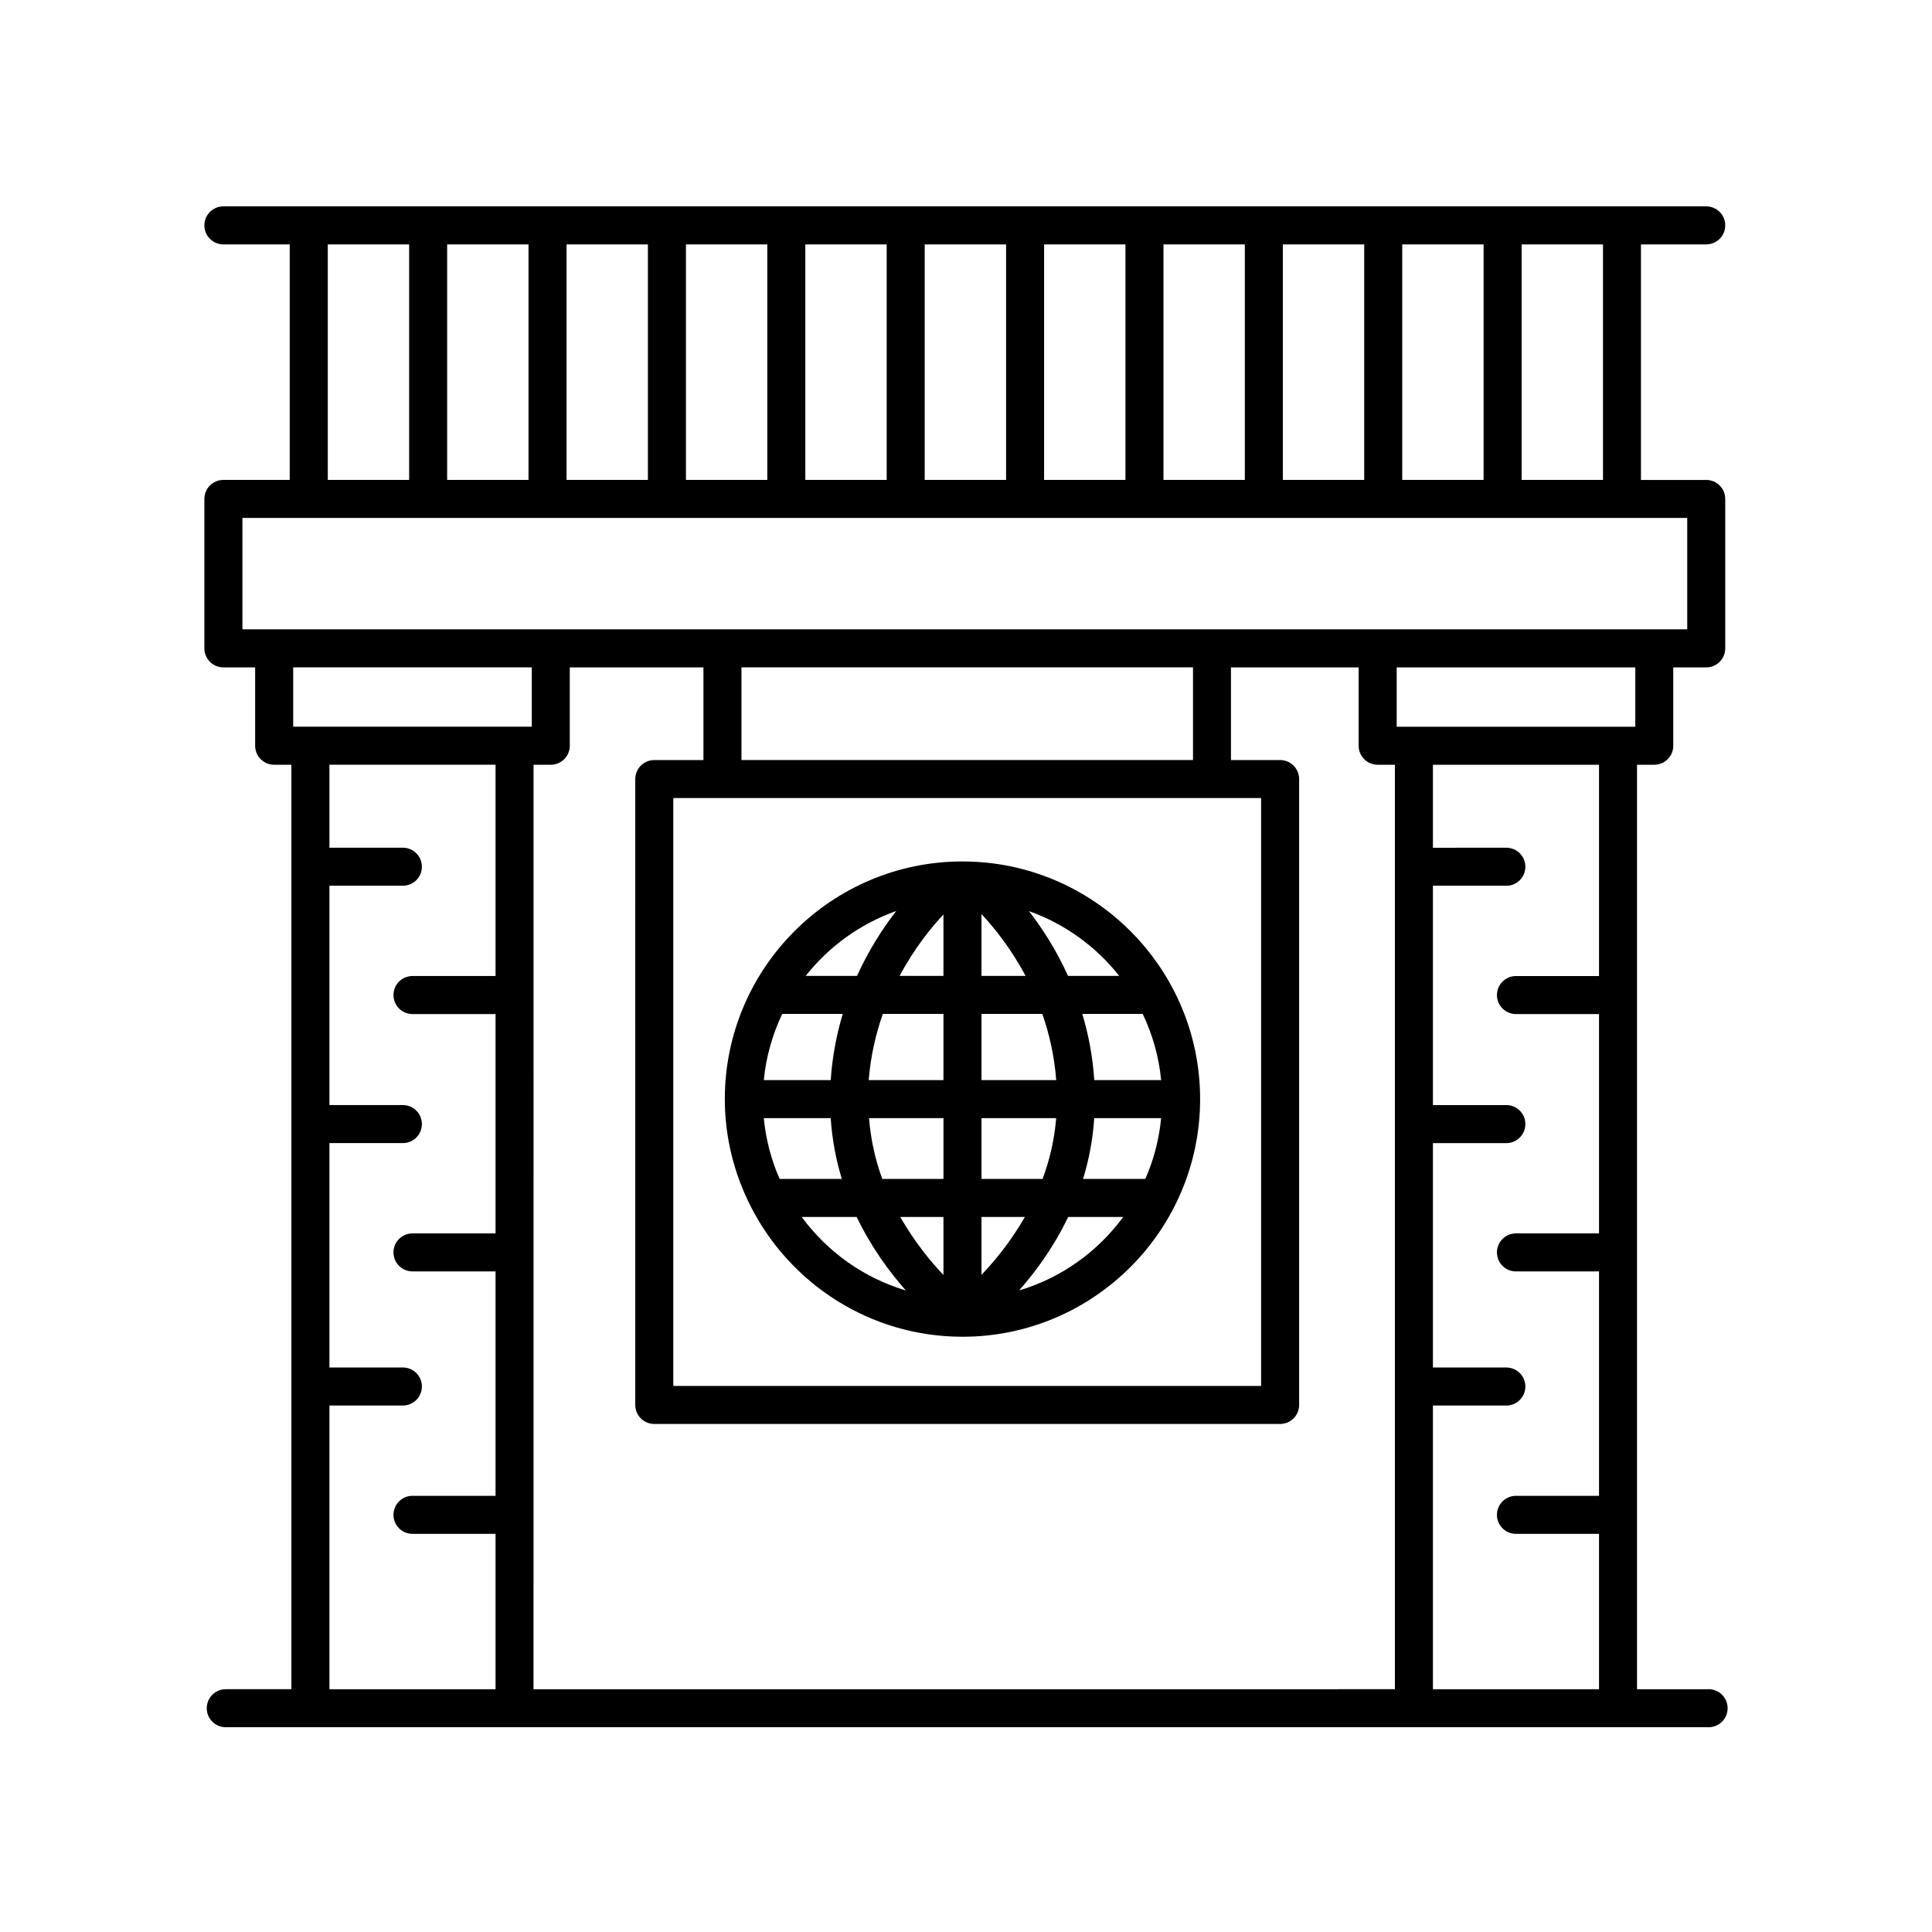
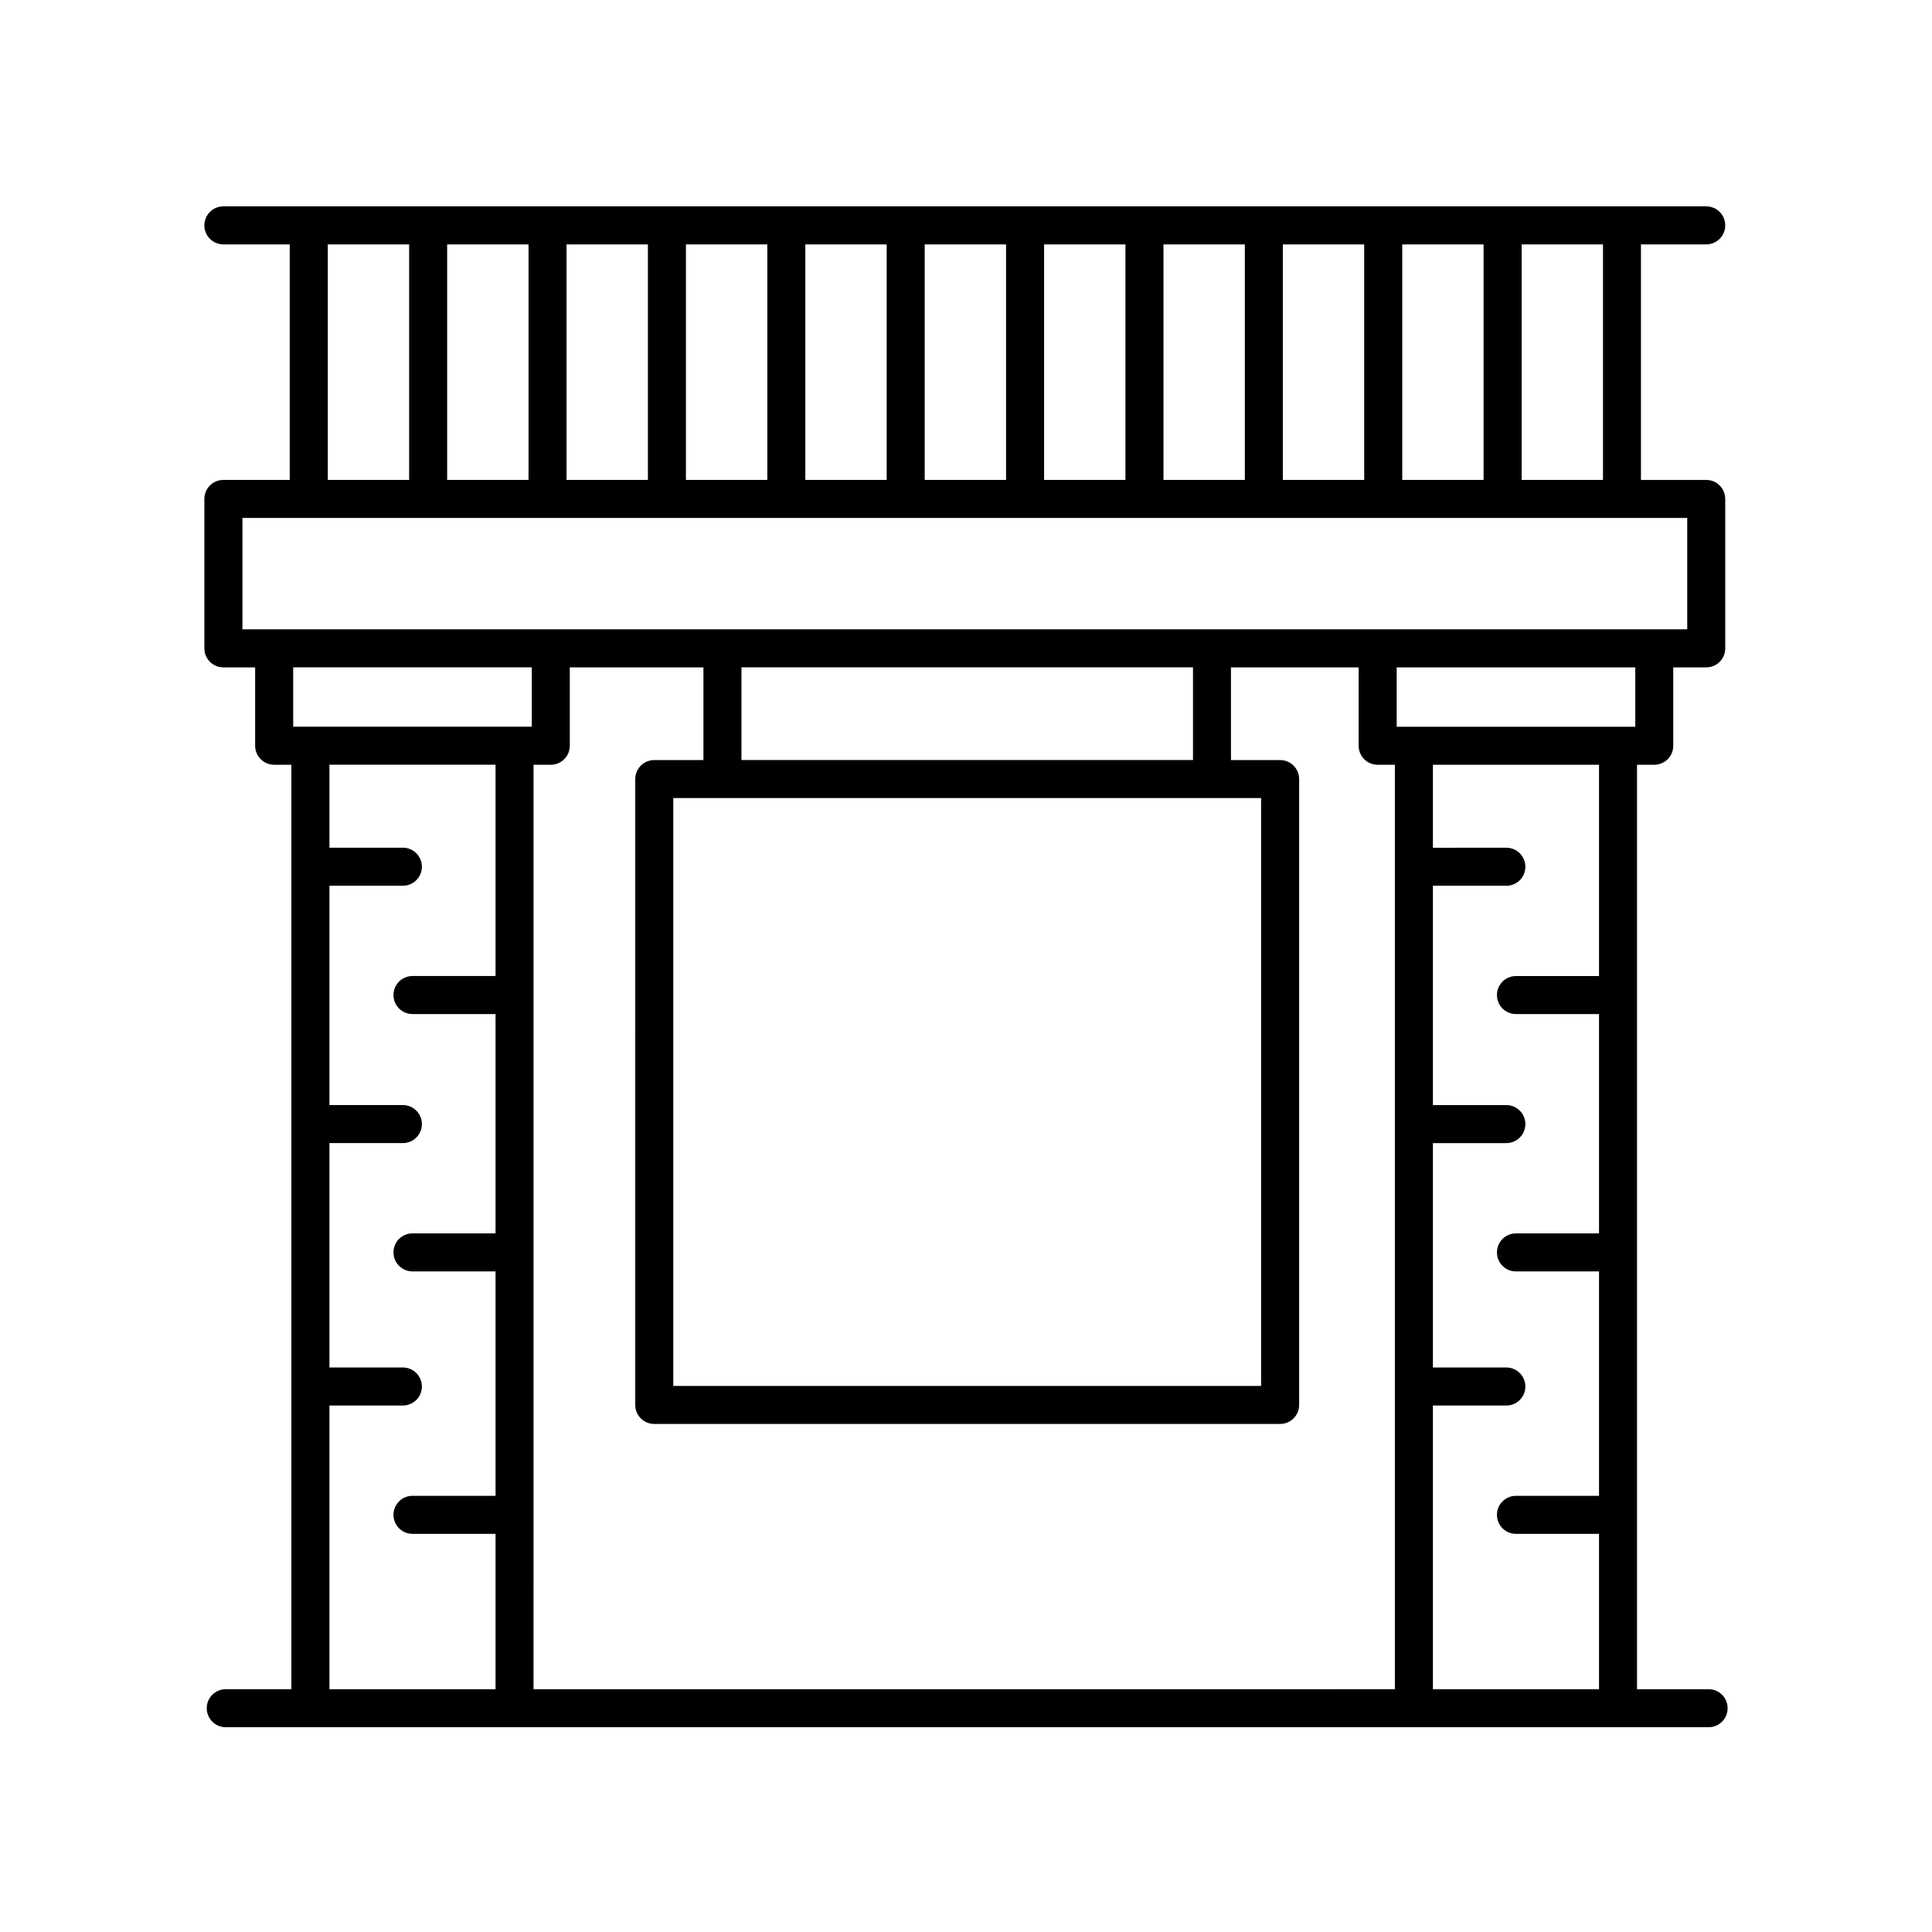
<svg xmlns="http://www.w3.org/2000/svg" fill="#000000" width="800px" height="800px" version="1.1" viewBox="144 144 512 512">
  <g>
    <path d="m596.8 591.66h-18.973v-244.99h4.566c2.785 0 5.039-2.254 5.039-5.039v-20.766h8.734c2.785 0 5.039-2.254 5.039-5.039v-39.598c0-2.785-2.254-5.039-5.039-5.039h-17.297v-62.422h17.297c2.785 0 5.039-2.254 5.039-5.039s-2.254-5.039-5.039-5.039h-392.97c-2.785 0-5.039 2.254-5.039 5.039s2.254 5.039 5.039 5.039h17.582v62.418h-17.582c-2.785 0-5.039 2.254-5.039 5.039v39.598c0 2.785 2.254 5.039 5.039 5.039h8.418v20.766c0 2.785 2.254 5.039 5.039 5.039h4.566v244.99h-17.391c-2.785 0-5.039 2.254-5.039 5.039s2.254 5.039 5.039 5.039h392.97c2.785 0 5.039-2.254 5.039-5.039-0.008-2.789-2.254-5.039-5.039-5.039zm-29.043-189h-22.012c-2.785 0-5.039 2.254-5.039 5.039 0 2.785 2.254 5.039 5.039 5.039h22.012v58.125h-22.012c-2.785 0-5.039 2.254-5.039 5.039s2.254 5.039 5.039 5.039h22.012v59.469h-22.012c-2.785 0-5.039 2.254-5.039 5.039 0 2.785 2.254 5.039 5.039 5.039h22.012v41.176l-44.02-0.004v-75.18h19.461c2.785 0 5.039-2.254 5.039-5.039 0-2.785-2.254-5.039-5.039-5.039l-19.461 0.004v-59.469h19.461c2.785 0 5.039-2.254 5.039-5.039s-2.254-5.039-5.039-5.039h-19.461v-58.125h19.461c2.785 0 5.039-2.254 5.039-5.039s-2.254-5.039-5.039-5.039l-19.461 0.004v-21.992h44.02zm-282.36-55.992h4.566c2.785 0 5.039-2.254 5.039-5.039v-20.766h35.414v24.562h-13.027c-2.785 0-5.039 2.254-5.039 5.039l-0.004 165.86c0 2.785 2.254 5.039 5.039 5.039h165.86c2.785 0 5.039-2.254 5.039-5.039v-165.86c0-2.785-2.254-5.039-5.039-5.039h-13.027v-24.562h33.836v20.766c0 2.785 2.254 5.039 5.039 5.039h4.566v244.99l-228.27 0.004zm192.81 8.828v155.79h-155.78v-155.79zm-137.71-10.078v-24.562h119.66v24.562zm236.87-8.828h-63.227v-15.73h63.227zm-8.555-65.406h-21.562v-62.418h21.562zm-306.31 0v-62.418h21.562v62.418zm31.641-62.418h21.559v62.418h-21.559zm31.641 0h21.562v62.418h-21.562zm31.637 0h21.559v62.418h-21.559zm31.637 0h21.562v62.418h-21.562zm31.637 0h21.559v62.418h-21.559zm31.641 0h21.559v62.418h-21.559zm31.633 0h21.562v62.418h-21.562zm31.641 0h21.559v62.418h-21.559zm-284.74 0h21.559v62.418h-21.559zm-22.621 72.492h382.89v29.523h-382.89zm76.68 39.598v15.73h-63.227v-15.73zm-53.621 195.62h19.461c2.785 0 5.039-2.254 5.039-5.039 0-2.785-2.254-5.039-5.039-5.039h-19.461v-59.465h19.461c2.785 0 5.039-2.254 5.039-5.039s-2.254-5.039-5.039-5.039h-19.461v-58.125h19.461c2.785 0 5.039-2.254 5.039-5.039s-2.254-5.039-5.039-5.039h-19.461v-21.992h44.02v55.996h-22.012c-2.785 0-5.039 2.254-5.039 5.039 0 2.785 2.254 5.039 5.039 5.039h22.012v58.125h-22.012c-2.785 0-5.039 2.254-5.039 5.039s2.254 5.039 5.039 5.039h22.012v59.469h-22.012c-2.785 0-5.039 2.254-5.039 5.039 0 2.785 2.254 5.039 5.039 5.039h22.012v41.176h-44.02z" />
-     <path d="m342.87 463.56c10.383 20.547 31.645 34.691 56.195 34.691h0.012 0.004c34.719-0.012 62.961-28.254 62.961-62.977 0-34.734-28.25-62.98-62.977-62.98-34.734 0-62.98 28.25-62.98 62.98 0 10.09 2.445 19.598 6.68 28.062 0.035 0.082 0.074 0.148 0.105 0.223zm8.426-50.859h16.043c-1.613 5.336-2.762 11.18-3.188 17.539h-17.73c0.59-6.227 2.305-12.121 4.875-17.539zm96.23 43.73h-16.512c1.543-4.961 2.578-10.348 2.973-16.113h17.723c-0.535 5.68-1.988 11.098-4.184 16.113zm-53.5 10.078v15.375c-3.594-3.762-7.793-8.992-11.453-15.375zm-16.203-10.078c-1.82-4.891-3.047-10.297-3.523-16.113h19.73v16.113zm26.281 10.078h11.496c-3.668 6.418-7.894 11.566-11.496 15.34zm0-10.078v-16.113h19.793c-0.473 5.828-1.777 11.211-3.602 16.113zm47.609-26.191h-17.719c-0.422-6.359-1.566-12.203-3.176-17.539h16.02c2.566 5.418 4.281 11.312 4.875 17.539zm-27.801 0h-19.805v-17.539h16.117c1.832 5.238 3.188 11.098 3.688 17.539zm-19.809-27.613v-16.379c3.148 3.336 7.703 8.902 11.684 16.379zm-10.078 0h-11.617c3.969-7.438 8.5-12.969 11.617-16.289zm0 10.074v17.539h-19.805c0.508-6.438 1.891-12.293 3.742-17.539zm-29.879 27.613c0.387 5.762 1.422 11.148 2.957 16.113h-16.5c-2.203-5.019-3.648-10.434-4.188-16.113zm-7.688 26.195h14.574c3.824 7.992 8.621 14.488 13.02 19.473-11.203-3.328-20.828-10.281-27.594-19.473zm57.609 19.473c4.394-4.977 9.191-11.48 13.012-19.473h14.586c-6.762 9.199-16.395 16.152-27.598 19.473zm26.535-83.355h-13.559c-3.168-6.988-6.914-12.742-10.363-17.168 9.523 3.379 17.785 9.379 23.922 17.168zm-59.09-17.195c-3.449 4.418-7.215 10.184-10.398 17.195h-13.59c6.152-7.805 14.438-13.82 23.988-17.195z" />
  </g>
</svg>